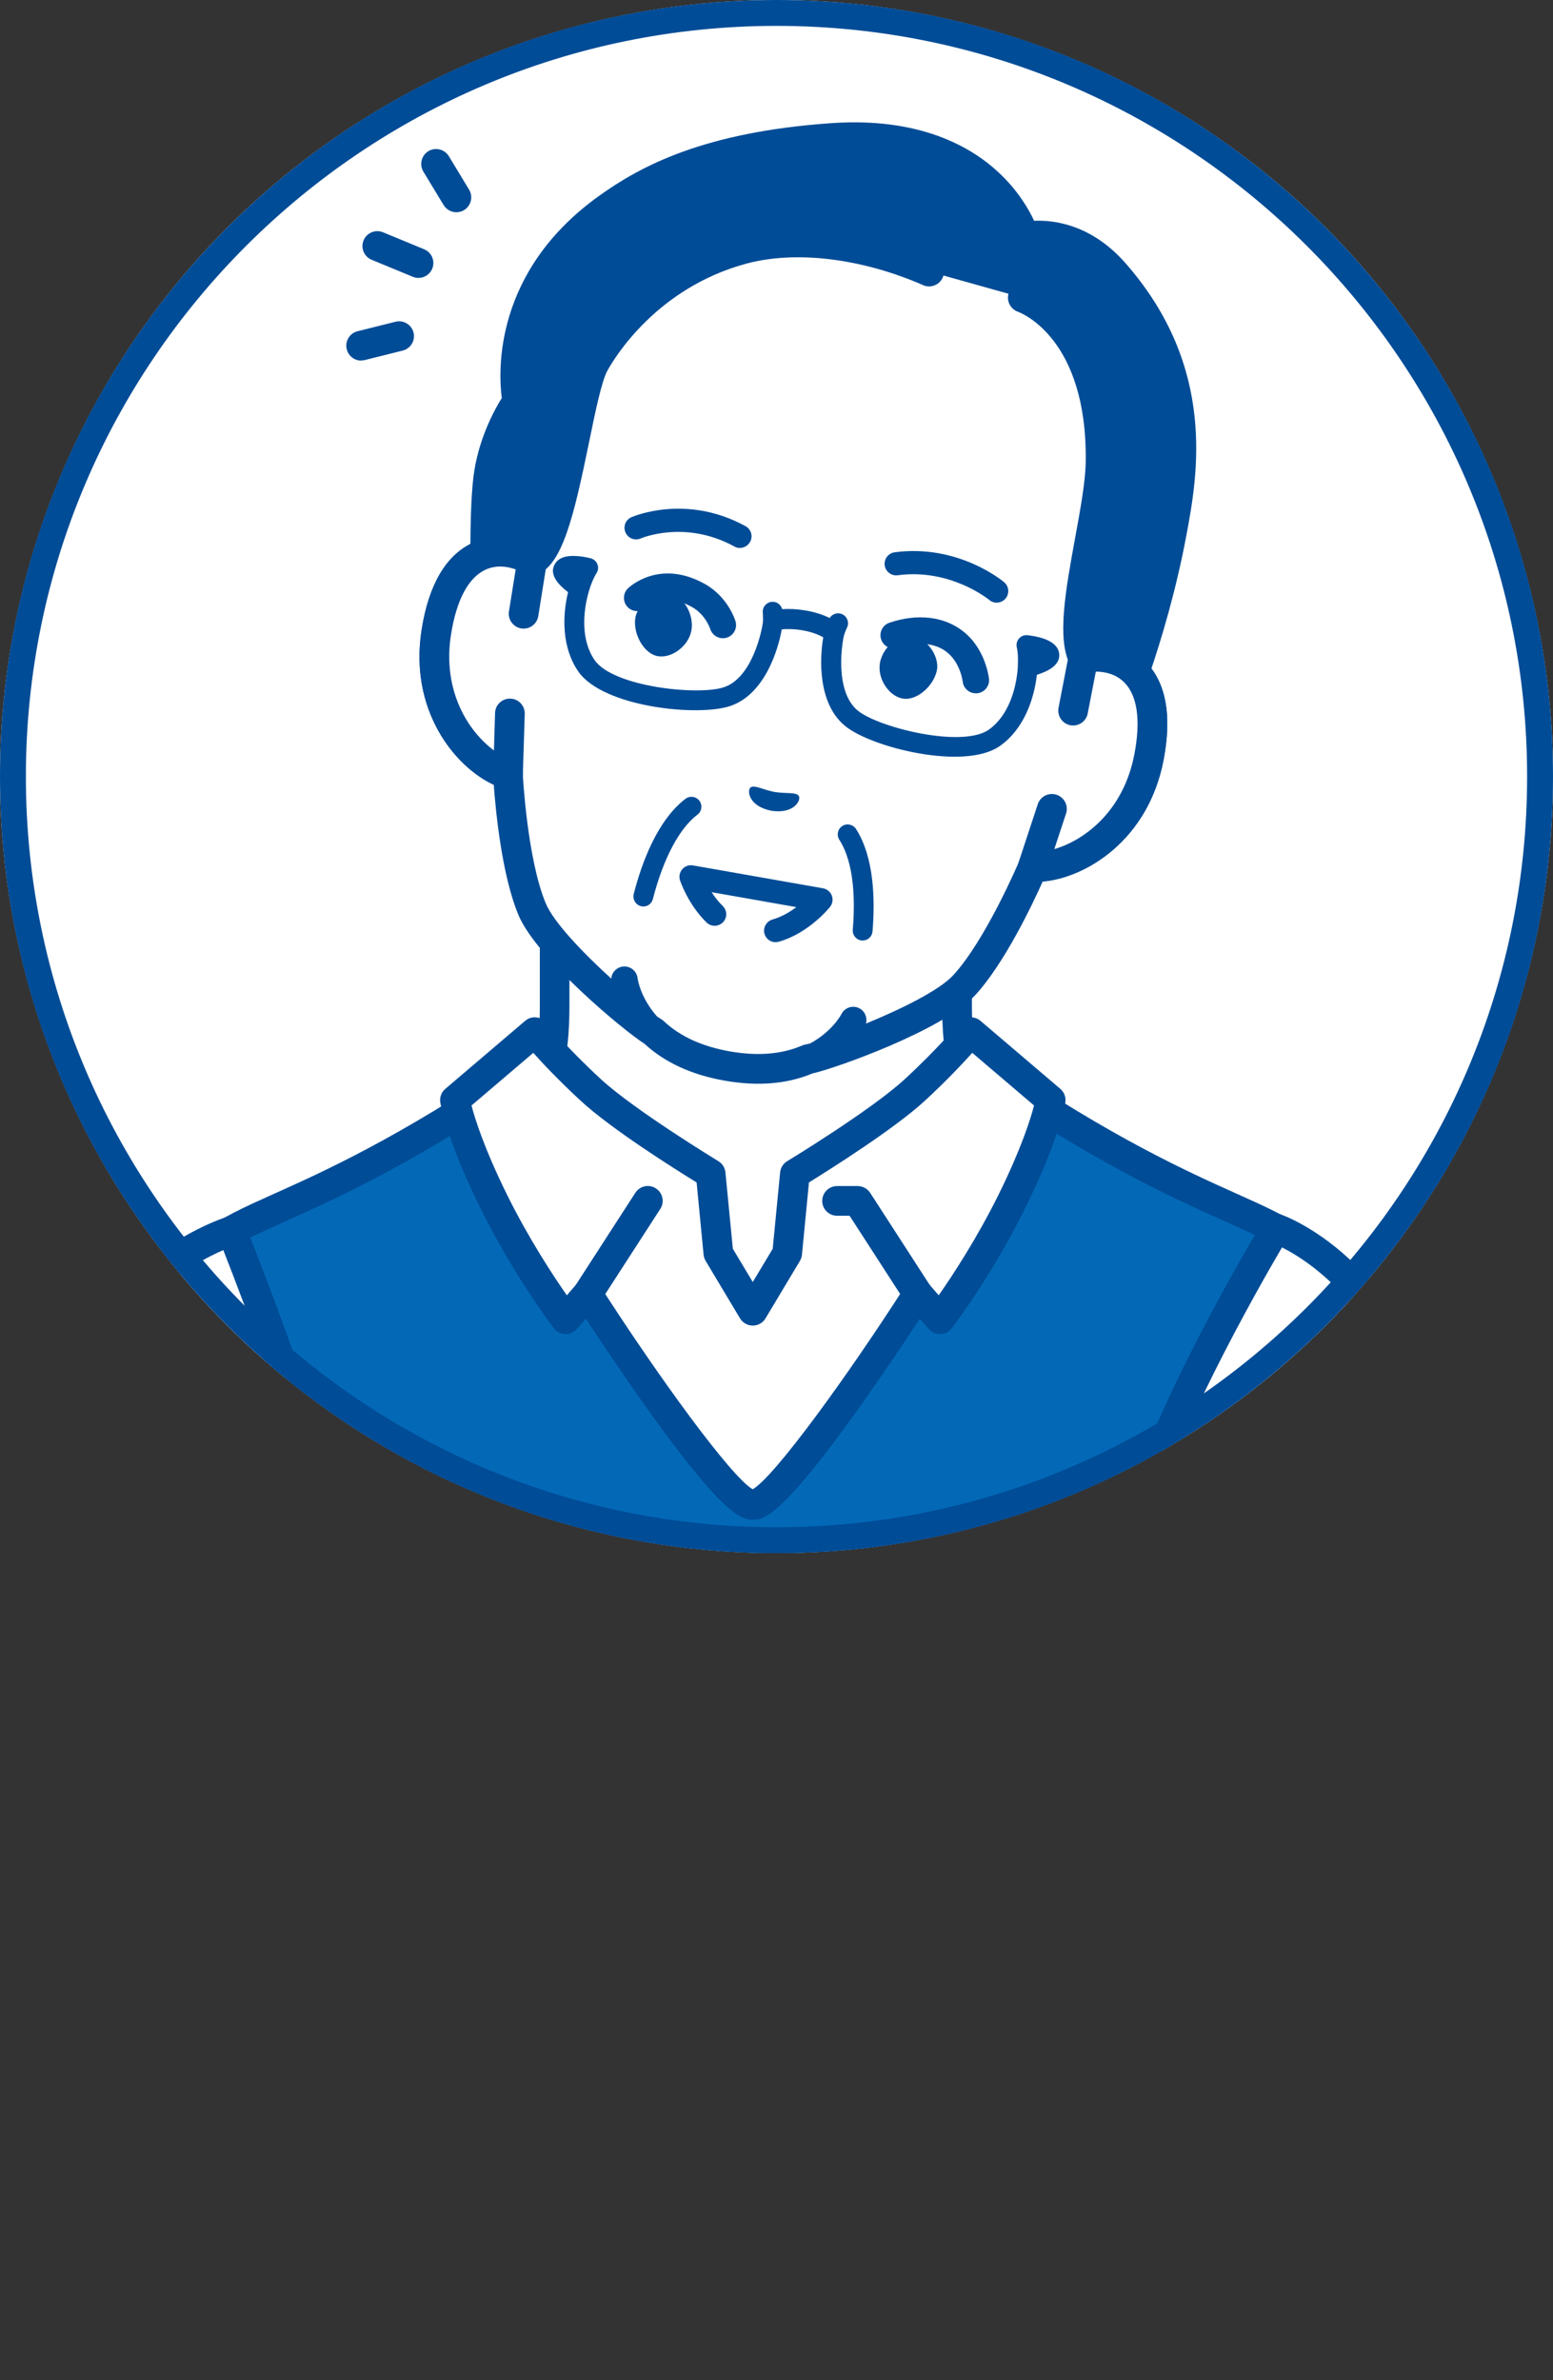
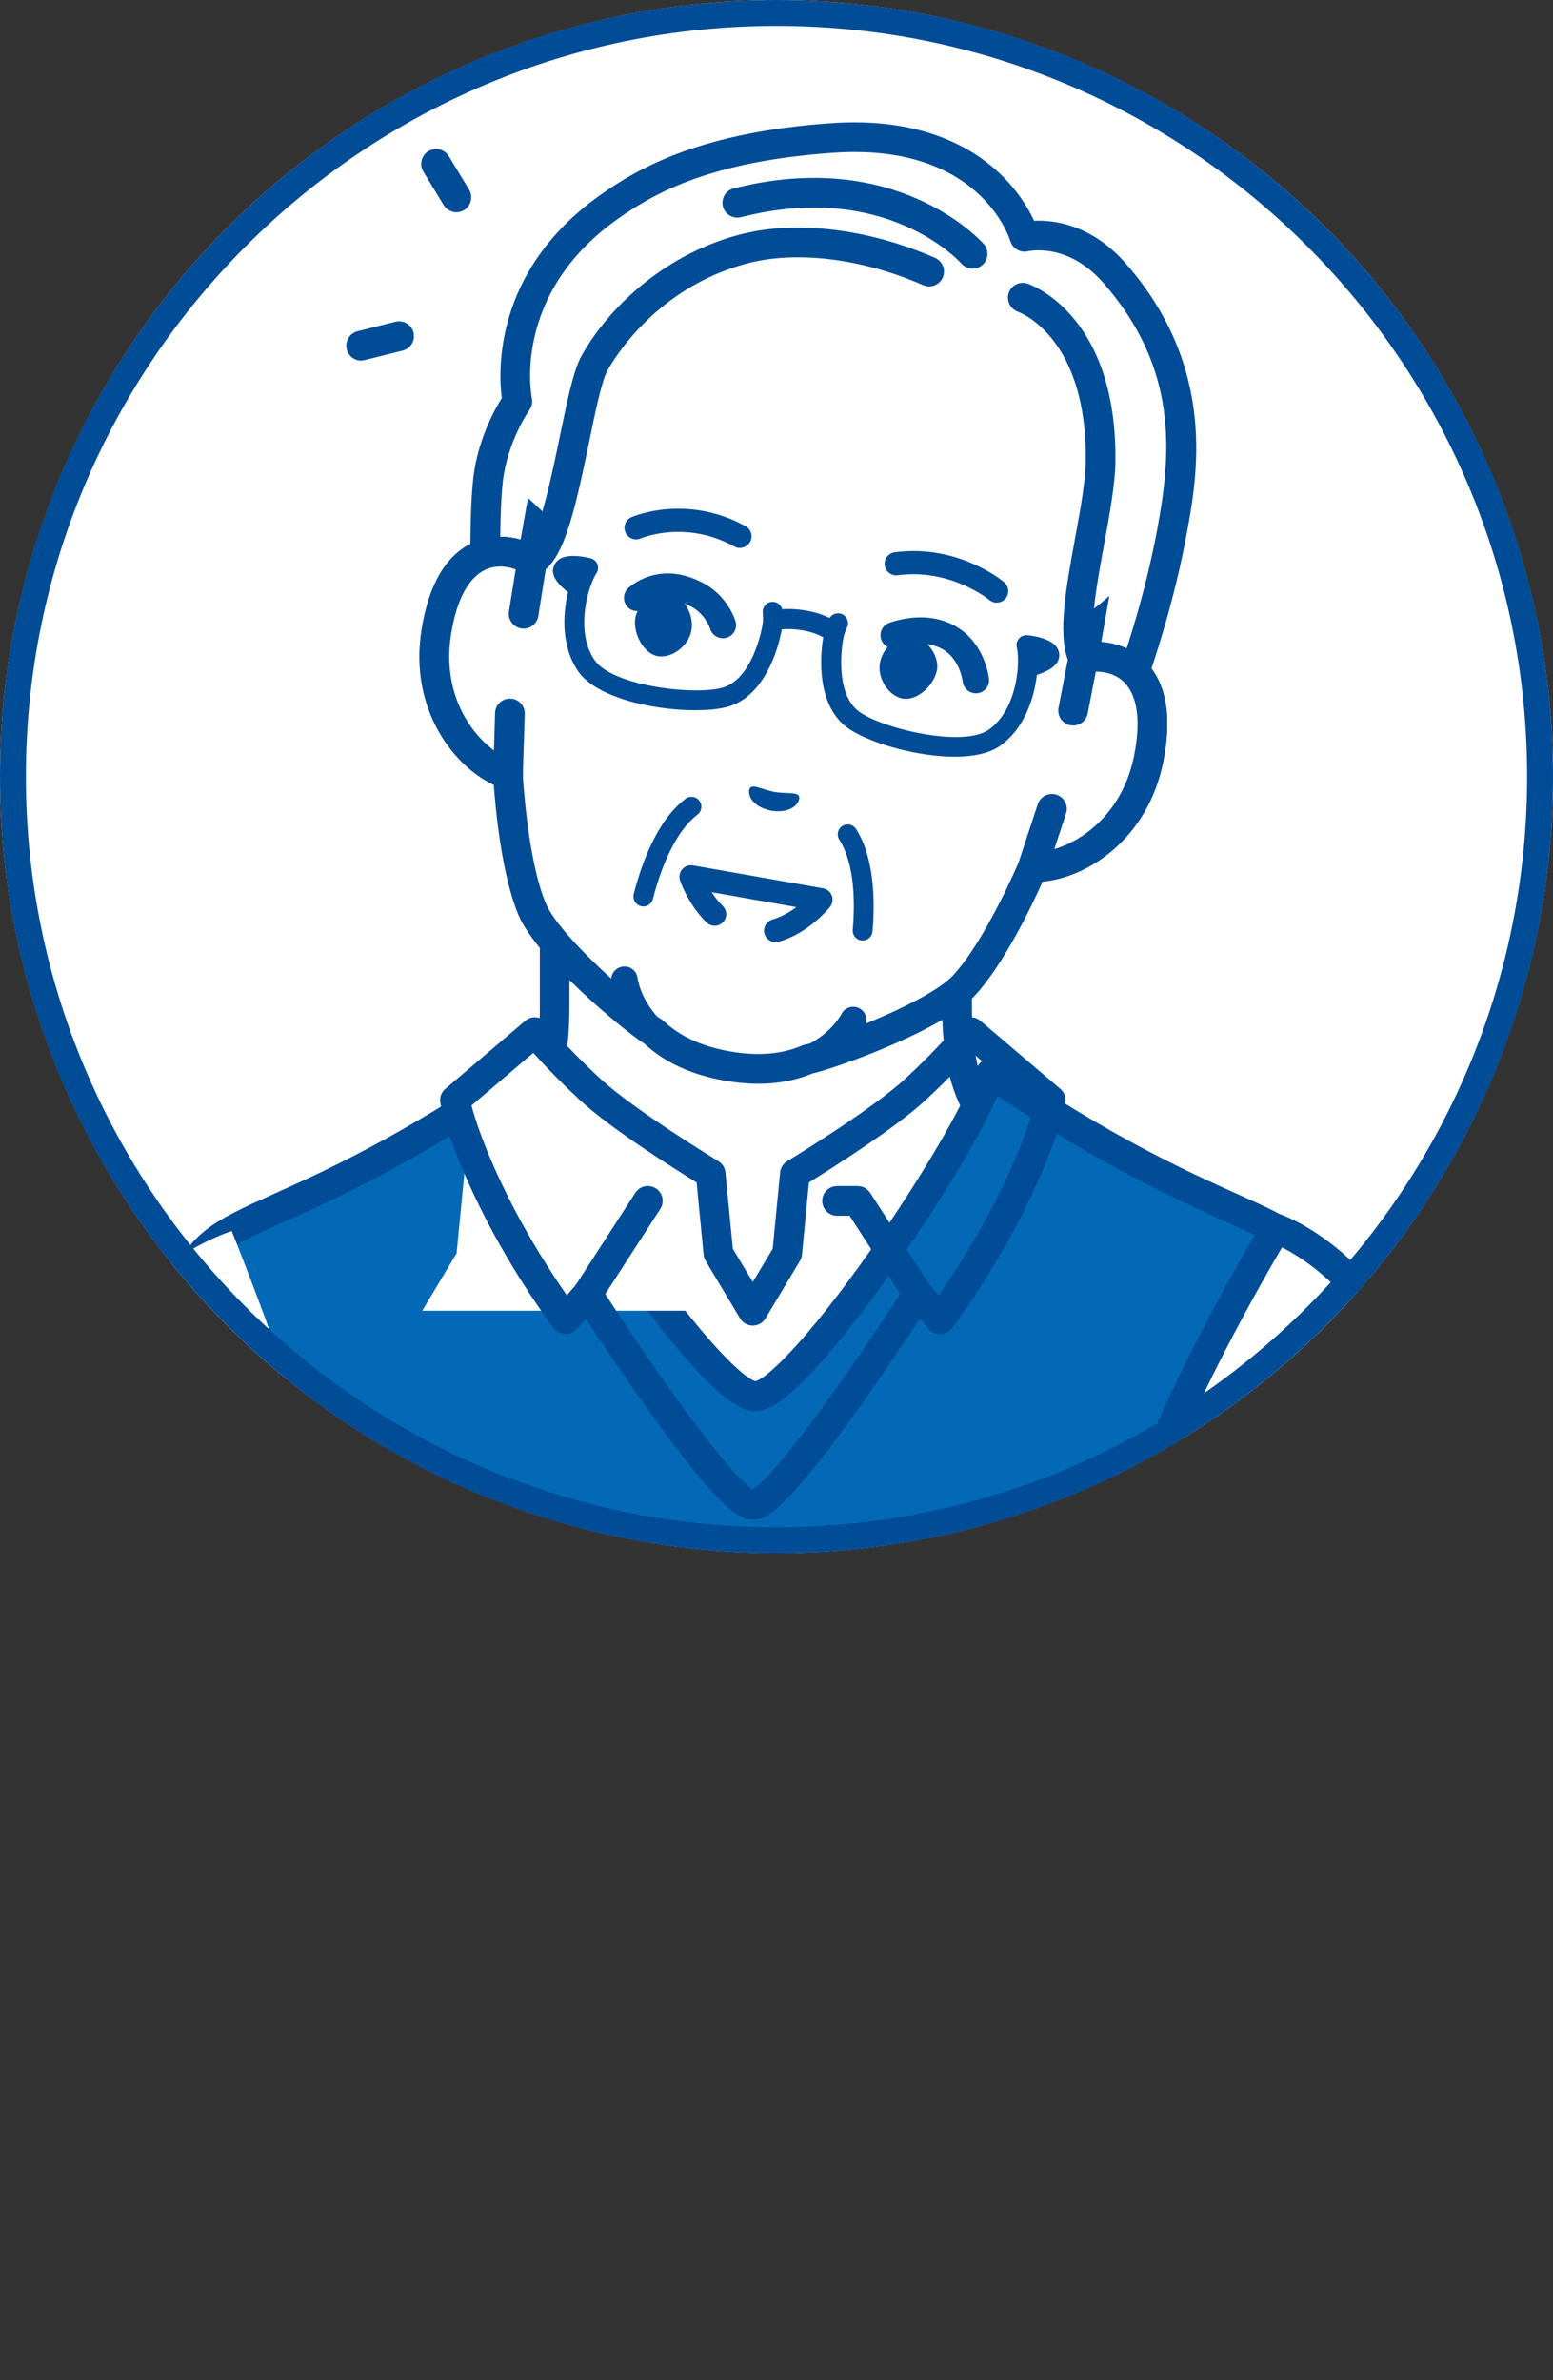
<svg xmlns="http://www.w3.org/2000/svg" id="_レイヤー_2" viewBox="0 0 180 275.84">
  <rect x="0" y="0" width="180" height="275.84" fill="#333333" stroke="none" />
  <defs>
    <clipPath id="clippath">
      <circle cx="90" cy="90" r="90" style="fill:none; stroke-width:0px;" />
    </clipPath>
  </defs>
  <g id="_レイヤー_3">
    <circle cx="90" cy="90" r="90" style="fill:#fff; stroke-width:0px;" />
    <g style="clip-path:url(#clippath);">
      <path d="M117.24,133.42c-4.08-4.31-6.3-7.94-6.3-16.89,0-6.91,0-17.67,0-17.67l-23.32,11.49-23.32-11.49v17.67c0,8.95-2.22,12.58-6.3,16.89-3.26,3.45-16.45,11.77-16.45,11.77l30.21,28.65h31.73s30.21-28.65,30.21-28.65c0,0-13.19-8.32-16.45-11.77Z" style="fill:#fff; stroke-width:0px;" />
      <path d="M71.75,175.56c-.43,0-.85-.16-1.19-.47l-30.21-28.65c-.39-.37-.58-.89-.53-1.42.05-.53.35-1,.8-1.29,3.62-2.28,13.57-8.8,16.12-11.49,4.03-4.25,5.83-7.53,5.83-15.7v-17.67c0-.6.31-1.15.81-1.46.51-.31,1.14-.35,1.67-.08l22.56,11.11,22.56-11.11c.53-.26,1.17-.23,1.67.08.51.31.81.87.81,1.46v17.67c0,8.17,1.8,11.45,5.83,15.7,2.56,2.7,12.5,9.21,16.12,11.49.45.28.74.76.8,1.29.05.53-.14,1.05-.53,1.42l-30.21,28.65c-.69.66-1.78.63-2.44-.06-.66-.69-.63-1.78.06-2.44l28.61-27.14c-3.8-2.46-12.28-8.05-14.92-10.85-4.49-4.74-6.77-8.84-6.77-18.07v-14.91l-20.84,10.26c-.48.24-1.04.24-1.52,0l-20.84-10.26v14.91c0,9.23-2.28,13.33-6.77,18.07-2.64,2.79-11.12,8.39-14.92,10.85l28.61,27.14c.69.65.72,1.74.06,2.44-.34.36-.79.54-1.25.54Z" style="fill:#004c97; stroke-width:0px;" />
      <path d="M153.77,149.95c-2.63-10.41-10.07-5.91-38.98-25.55-2.88,8.76-22.35,37.43-27.28,37.43-4.93,0-24.4-28.67-27.28-37.43-28.91,19.65-36.35,15.14-38.98,25.55-1.69,13.99,4.94,53.92,4.94,53.92l.22,43.41h122.58s-.16-43.41-.16-43.41c0,0,6.63-39.93,4.94-53.92Z" style="fill:#0369b7; stroke-width:0px;" />
      <path d="M148.99,249.01c-.95,0-1.72-.77-1.72-1.72l-.16-43.41c0-.1,0-.19.02-.29.07-.4,6.54-39.64,4.95-53.33-1.22-4.73-3.49-5.74-10.12-8.72-5.6-2.51-13.93-6.25-26.34-14.52-2.38,5.42-7.77,13.99-12.28,20.37-3.14,4.44-6.12,8.24-8.6,10.98-4.17,4.59-6.04,5.18-7.21,5.18s-3.04-.59-7.21-5.18c-2.49-2.74-5.46-6.54-8.6-10.98-4.51-6.38-9.9-14.95-12.28-20.37-12.41,8.26-20.74,12.01-26.34,14.52-6.63,2.98-8.9,4-10.12,8.72-1.59,13.69,4.88,52.93,4.95,53.33.01.09.02.18.02.27l.22,43.41c0,.95-.76,1.73-1.71,1.73h0c-.95,0-1.72-.77-1.72-1.71l-.22-43.28c-.49-2.99-6.6-40.47-4.93-54.28,0-.07.02-.14.04-.22,1.62-6.44,5.12-8,12.08-11.13,5.75-2.58,14.45-6.49,27.6-15.43.45-.3,1.01-.38,1.52-.21.51.17.91.58,1.08,1.09,1.28,3.89,6.49,12.8,12.39,21.18,7.46,10.6,11.99,14.79,13.26,15.06,1.27-.27,5.8-4.46,13.26-15.06,5.9-8.38,11.11-17.29,12.39-21.18.17-.51.57-.92,1.08-1.09.51-.17,1.08-.1,1.52.21,13.16,8.94,21.85,12.85,27.6,15.43,6.96,3.12,10.45,4.69,12.08,11.13.02.07.03.14.04.22,1.67,13.79-4.43,51.22-4.93,54.27l.16,43.27c0,.95-.76,1.73-1.72,1.73h0Z" style="fill:#004c97; stroke-width:0px;" />
      <path d="M147.9,142.39s-13.39,22.11-16.62,35.69c-1.86,7.8-8.27,49.1-8.27,49.1l-24.56-3.59-31.14-5.35-2.06,4.16-19.31,2.02-.9-4.85s-4.45-27.35-5.89-38.76c-1.4-11.02-12.29-38.14-12.29-38.14,0,0-20.32,6.19-21.83,31.17-1.02,16.8,8.16,73.87,8.16,73.87,0,0,3.63,22.61,16.07,24.89,13.12,2.41,49.67-6.07,49.67-6.07l12.44-.85s40.34,10.66,50.65,8.05c10.31-2.61,14.26-15.03,16.39-27.28,2.14-12.25,10.81-59.5,8.16-76.12-3.63-22.73-18.66-27.93-18.66-27.93Z" style="fill:#fff; stroke-width:0px;" />
      <path d="M45.04,219.56l1.58,8.49s3.05.28,4.18,1.53c1.13,1.25,1.41,5.02,1.41,5.02l8.89,2.86s.32-4.09,1.51-8.56c1.19-4.47,2.64-6.49,2.64-6.49l-12.26-1.96-7.95-.88Z" style="fill:#fff; stroke-width:0px;" />
      <path d="M61.09,239.18c-.18,0-.35-.03-.53-.08l-8.89-2.86c-.67-.22-1.14-.81-1.19-1.51-.12-1.66-.59-3.56-.97-3.98-.4-.44-1.94-.86-3.07-.97-.77-.07-1.39-.64-1.53-1.4l-1.58-8.49c-.17-.94.44-1.83,1.38-2.01.93-.17,1.83.44,2.01,1.38l1.35,7.29c1.24.25,2.98.78,3.99,1.89,1.06,1.17,1.53,3.4,1.73,4.88l5.81,1.87c.22-1.67.63-4.12,1.32-6.72.54-2.02,1.14-3.59,1.65-4.73l-9.87-1.58c-.94-.15-1.58-1.03-1.43-1.97.15-.94,1.04-1.58,1.97-1.43l12.26,1.96c.59.09,1.09.49,1.32,1.04.23.55.16,1.18-.19,1.67,0,0-1.3,1.89-2.37,5.93-1.13,4.26-1.45,8.22-1.46,8.26-.04.52-.32,1-.76,1.3-.29.19-.62.29-.96.29Z" style="fill:#004c97; stroke-width:0px;" />
      <path d="M108.72,216.87c1.99-4.03,4.22-8.37,5.15-9.56,1.87-2.38,12.25-10.38,14.69-10.95,2.44-.57,14.61-.88,18.04,1.28,3.43,2.16,2.33,4.45,2.33,4.45,0,0,2.86-.06,4.2,2.89,1.33,2.95-1.08,3.97-1.08,3.97,0,0,2.74.84,2.74,3.16,0,3.13-3.82,3.13-3.82,3.13,0,0,3.29,2.89,1.02,5.33-2.27,2.44-12.2,2.18-14.4,3.35-.38.2-6.83,4.96-6.83,4.96l-25.75-4.34,3.7-7.68Z" style="fill:#fff; stroke-width:0px;" />
      <path d="M156.51,212.11c0-1.58-.77-2.76-1.71-3.56.06-.11.11-.23.16-.36.32-.82.53-2.16-.27-3.92-.94-2.07-2.51-3.12-3.91-3.59-.16-1.39-.99-3.07-3.27-4.5-4-2.51-16.76-2.1-19.34-1.5-2.97.69-13.66,9.02-15.65,11.56-.32.4-1.29,1.64-5.35,9.86,0,0,0,0,0,.01l-3.7,7.68c-.24.49-.23,1.06.02,1.54.25.48.71.82,1.24.91l25.75,4.34c.1.02.19.02.29.02.37,0,.73-.12,1.02-.34,2.87-2.12,6.12-4.5,6.65-4.85.63-.3,2.91-.56,4.59-.76,4.93-.57,8.55-1.12,10.23-2.92.88-.95,1.31-2.09,1.25-3.31-.04-.79-.29-1.53-.61-2.16,1.43-.72,2.62-2.04,2.62-4.17ZM150.97,213.52c-2.24,0-13.53.03-15.67.63-2.25.63-6.21,3.83-6.98,4.47-.73.61-.84,1.69-.23,2.43.34.41.83.63,1.33.63.39,0,.77-.13,1.1-.39,1.68-1.39,4.57-3.49,5.72-3.81,1.07-.3,7.82-.49,14-.5.38.45.8,1.1.83,1.65,0,.2-.02.45-.34.78-.95,1.02-5.43,1.54-8.1,1.85-2.91.34-4.74.57-5.84,1.15-.13.07-.47.25-6.46,4.67l-22.77-3.84,2.7-5.61c3.52-7.13,4.64-8.85,4.96-9.25,1.8-2.29,11.93-9.92,13.73-10.33,2.32-.54,13.9-.72,16.73,1.06.7.44,1.11.84,1.36,1.19-7.3-.29-15.47-.44-17.05.3-1.81.84-7.06,5.12-8.1,5.96-.74.6-.84,1.69-.24,2.42.34.42.84.63,1.33.63.38,0,.77-.13,1.09-.39,2.4-1.96,6.22-4.93,7.32-5.48,1.39-.37,9.81-.26,17.28.07.04,0,.09,0,.13,0,.01,0,.02,0,.03,0,.03,0,.05,0,.08,0,0,0,0,0,0,0,0,0,0,0,0,0,.18,0,1.8.08,2.62,1.88.32.7.33,1.2.03,1.5-4.4-.29-16.15-.93-18.6.12-2.53,1.09-7.48,5.11-8.04,5.56-.74.6-.84,1.69-.24,2.42.34.42.84.63,1.33.63.38,0,.77-.13,1.09-.39,1.41-1.15,5.45-4.3,7.21-5.06,1.36-.52,10-.31,17.34.17.38.16,1.38.65,1.38,1.46,0,1.31-1.76,1.41-2.1,1.41Z" style="fill:#004c97; stroke-width:0px;" />
      <path d="M76.58,226.29s-4.33,9.64-4.33,23.37l4.33-23.37Z" style="fill:#fff; stroke-width:0px;" />
      <path d="M72.25,251.38c-.95,0-1.72-.77-1.72-1.72,0-13.93,4.3-23.67,4.48-24.07.39-.87,1.41-1.26,2.28-.87.87.39,1.26,1.41.87,2.28-.05.12-4.18,9.53-4.18,22.66,0,.95-.77,1.72-1.72,1.72Z" style="fill:#004c97; stroke-width:0px;" />
-       <path d="M35.12,274.74c-2.35,0-4.45-.14-6.18-.46-13.48-2.47-17.3-25.34-17.46-26.31-.38-2.34-9.2-57.45-8.18-74.24.82-13.5,7.01-21.67,12.06-26.14,5.49-4.86,10.77-6.51,10.99-6.58.85-.26,1.77.18,2.1,1.01.45,1.12,10.99,27.45,12.4,38.57,1.03,8.13,4.77,31.68,5.89,38.7.15.94-.49,1.82-1.43,1.97-.94.15-1.82-.49-1.97-1.43-1.12-7.04-4.86-30.63-5.9-38.81-1.16-9.17-9.23-30.21-11.56-36.14-1.81.79-5.06,2.45-8.35,5.39-6.57,5.88-10.2,13.84-10.79,23.67-.99,16.41,8.05,72.92,8.14,73.49.03.21,3.58,21.43,14.68,23.47,12.62,2.32,48.61-5.97,48.97-6.05.93-.21,1.85.36,2.07,1.29.21.93-.36,1.85-1.29,2.07-1.31.3-28.4,6.54-44.19,6.54Z" style="fill:#004c97; stroke-width:0px;" />
      <path d="M98.45,225.31c-.1,0-.19,0-.29-.03l-31.15-5.35c-.94-.16-1.57-1.05-1.41-1.99.16-.94,1.05-1.57,1.99-1.41l31.14,5.35c.94.16,1.57,1.05,1.41,1.99-.14.84-.87,1.43-1.7,1.43Z" style="fill:#004c97; stroke-width:0px;" />
      <path d="M137.73,275.84c-14.45,0-45.34-8.12-46.82-8.5-.92-.24-1.47-1.19-1.23-2.11.24-.92,1.19-1.47,2.11-1.23,11.1,2.93,41.69,10.1,49.79,8.05,9.94-2.51,13.39-15.99,15.12-25.91.13-.73.28-1.57.44-2.53,2.51-14.26,10.16-57.67,7.71-73.02-2.84-17.76-12.7-24.23-16.26-26.02-2.88,4.91-12.96,22.59-15.65,33.9-.41,1.72-1.09,5.29-2.01,10.6-.16.94-1.06,1.56-1.99,1.4-.94-.16-1.57-1.06-1.4-1.99.94-5.38,1.63-9.02,2.05-10.81,3.26-13.69,16.27-35.27,16.82-36.18.42-.69,1.27-1,2.04-.74.65.23,16.05,5.82,19.8,29.29,2.54,15.92-4.91,58.23-7.72,74.16-.17.95-.32,1.8-.44,2.52-1.89,10.86-5.79,25.65-17.67,28.66-1.22.31-2.82.45-4.7.45Z" style="fill:#004c97; stroke-width:0px;" />
-       <path d="M87.24,151.91l-3.98-6.65-.9-9.23s-9.81-5.94-13.92-9.73c-4.11-3.79-6.47-6.69-6.47-6.69l-9.25,7.88s.6,3.86,4.45,11.69c3.86,7.83,8.38,13.72,8.38,13.72l2.54-2.92s15.67,24.42,19.14,24.42,19.14-24.42,19.14-24.42l2.54,2.92s4.52-5.89,8.38-13.72c3.86-7.83,4.45-11.69,4.45-11.69l-9.25-7.88s-2.36,2.9-6.47,6.69c-4.11,3.79-13.92,9.73-13.92,9.73l-.9,9.23-3.98,6.65Z" style="fill:#fff; stroke-width:0px;" />
+       <path d="M87.24,151.91l-3.98-6.65-.9-9.23s-9.81-5.94-13.92-9.73c-4.11-3.79-6.47-6.69-6.47-6.69l-9.25,7.88s.6,3.86,4.45,11.69c3.86,7.83,8.38,13.72,8.38,13.72l2.54-2.92l2.54,2.92s4.52-5.89,8.38-13.72c3.86-7.83,4.45-11.69,4.45-11.69l-9.25-7.88s-2.36,2.9-6.47,6.69c-4.11,3.79-13.92,9.73-13.92,9.73l-.9,9.23-3.98,6.65Z" style="fill:#fff; stroke-width:0px;" />
      <path d="M87.24,176.12c-1.14,0-3.06,0-12.28-12.93-2.86-4.01-5.55-8.06-7.06-10.36l-1.04,1.2c-.34.39-.83.6-1.35.59-.52-.02-1-.26-1.31-.67-.19-.25-4.67-6.12-8.56-14.01-3.93-7.97-4.58-12.02-4.61-12.18-.09-.59.13-1.19.59-1.57l9.25-7.88c.35-.3.81-.45,1.27-.4.46.04.89.27,1.18.63.02.03,2.35,2.86,6.3,6.51,3.89,3.59,13.41,9.38,13.63,9.52.47.28.78.76.83,1.31l.86,8.85,2.31,3.85,2.31-3.85.86-8.85c.05-.54.36-1.03.83-1.31.23-.14,9.71-5.9,13.64-9.52,3.95-3.65,6.28-6.48,6.3-6.51.29-.36.72-.59,1.18-.63.46-.04.92.1,1.27.4l9.25,7.88c.46.39.68.98.59,1.57-.03.17-.68,4.21-4.61,12.18-3.89,7.89-8.37,13.76-8.56,14.01-.31.41-.8.66-1.31.67-.53.01-1.01-.2-1.35-.59l-1.04-1.2c-1.51,2.3-4.21,6.35-7.06,10.36-9.22,12.93-11.13,12.93-12.28,12.93ZM68.1,148.25s.08,0,.12,0c.54.04,1.03.33,1.33.79,6.7,10.44,15.2,22.15,17.69,23.56,2.5-1.41,10.99-13.11,17.69-23.56.29-.46.78-.75,1.33-.79.54-.04,1.07.18,1.43.59l1.11,1.28c1.59-2.27,4.43-6.59,6.96-11.71,2.63-5.33,3.7-8.77,4.09-10.29l-7.16-6.1c-1.1,1.23-2.97,3.22-5.48,5.54-3.53,3.26-11.03,7.98-13.45,9.48l-.81,8.38c-.02.25-.11.5-.24.72l-3.98,6.65c-.31.52-.87.84-1.48.84s-1.17-.32-1.48-.84l-3.98-6.65c-.13-.22-.21-.46-.24-.72l-.81-8.38c-2.52-1.55-9.9-6.19-13.45-9.48-2.51-2.32-4.38-4.3-5.48-5.54l-7.16,6.1c.39,1.52,1.46,4.95,4.09,10.29,2.53,5.12,5.37,9.44,6.96,11.71l1.11-1.28c.33-.38.8-.59,1.3-.59Z" style="fill:#004c97; stroke-width:0px;" />
      <path d="M106.39,151.7c-.56,0-1.12-.28-1.45-.79l-6.47-10.01h-1.45c-.95,0-1.72-.77-1.72-1.72s.77-1.72,1.72-1.72h2.39c.58,0,1.13.3,1.45.79l6.98,10.8c.52.8.29,1.87-.51,2.38-.29.19-.61.28-.93.28Z" style="fill:#004c97; stroke-width:0px;" />
      <path d="M68.1,151.7c-.32,0-.64-.09-.93-.28-.8-.52-1.03-1.58-.51-2.38l6.98-10.8c.52-.8,1.58-1.03,2.38-.51.8.52,1.03,1.58.51,2.38l-6.98,10.8c-.33.51-.88.79-1.45.79Z" style="fill:#004c97; stroke-width:0px;" />
      <path d="M101.18,23.82c-24.8-4.37-31.8,10.06-32.83,12.22-1.04,2.17-2.95,7.76-3.79,12.5l-2.9,16.44c-3.3-1.96-9.43-2.15-11.09,8.25-1.47,9.2,4.32,15.29,8.31,16.52,0,0,.5,10.13,2.8,15.62,1.93,4.62,12.19,13.18,14.07,14.22,1.77,1.68,4.46,3.23,8.54,3.95,4.08.72,7.14.18,9.37-.79,2.11-.33,14.68-4.87,18.08-8.55,4.04-4.37,7.97-13.72,7.97-13.72,4.17.21,11.69-3.53,13.46-12.68,2-10.33-3.83-12.26-7.6-11.54l2.9-16.44c.84-4.74.94-10.65.71-13.04-.23-2.39-1.87-18.34-26.67-22.72l-1.32-.23Z" style="fill:#fff; stroke-width:0px;" />
      <path d="M54.77,62.91c1.7-.8,3.67-.91,5.57-.37l.85-4.82c1.05.92,2.05,1.89,2.99,2.89l-.82,4.67c-.1.56-.46,1.03-.98,1.27-.51.24-1.11.2-1.6-.09-.56-.34-2.56-1.36-4.55-.43-1.96.92-3.32,3.5-3.96,7.47-1.33,8.36,3.97,13.64,7.11,14.6.69.21,1.18.84,1.21,1.56,0,.1.51,9.9,2.67,15.04.93,2.23,4.39,5.81,7.59,8.72.05-.72.61-1.31,1.35-1.4.84-.1,1.59.5,1.7,1.34.01.1.31,2.26,2.26,4.45.17.11.31.2.42.27.13.07.24.16.35.26,1.86,1.76,4.43,2.94,7.65,3.51,3.22.57,6.04.34,8.39-.68.13-.06.27-.1.42-.12.12-.02.29-.06.49-.11,2.58-1.39,3.6-3.32,3.64-3.4.37-.76,1.29-1.07,2.05-.7.67.33.99,1.09.8,1.79,4-1.64,8.47-3.82,10.11-5.6,3.78-4.1,7.61-13.13,7.65-13.22.28-.67.95-1.09,1.67-1.05,3.28.17,10.07-2.98,11.68-11.29.76-3.95.36-6.84-1.17-8.37-.7-.7-1.54-1.03-2.32-1.17-.93-.16-1.75-.05-2.11.02-.56.11-1.13-.07-1.53-.47-.4-.4-.58-.97-.49-1.53l.65-3.67c1.36-1.06,2.79-2.07,4.07-3.22l-.94,5.35c1.97.14,3.78.92,5.11,2.25,2.4,2.41,3.11,6.26,2.11,11.46-1.79,9.25-8.98,13.62-14.01,14.05-1.17,2.61-4.42,9.49-7.85,13.2-3.72,4.02-16.14,8.45-18.84,9.04-2.94,1.23-6.36,1.51-10.18.83-3.82-.67-6.94-2.11-9.28-4.27-2.33-1.47-12.5-9.88-14.61-14.93-1.95-4.66-2.65-12.23-2.86-15.08-4.58-2.12-9.84-8.7-8.36-18,.83-5.22,2.82-8.6,5.9-10.04Z" style="fill:#004c97; stroke-width:0px;" />
-       <path d="M118.77,27.45s-3.74-12.73-22.22-11.46c-14.08.96-21.13,4.55-26.1,8.11-13.17,9.43-10.48,22.42-10.48,22.42,0,0-2.77,3.87-3.38,9-.62,5.13-.19,16.42-.19,16.42,0,0,2.39-5.7,5.25-6.95,3.65-1.59,5.17-19.12,7.25-22.87,2.31-4.17,8.01-10.74,17.1-13.22,5.39-1.47,13.36-1.09,21.7,2.57l10.85,3.04s9.23,3.11,9.01,19.03c-.09,6.38-4.1,18.73-2.01,22.72,1.14,2.19,3.35,8.46,3.35,8.46,0,0,4.58-10.43,6.93-23.06,1.6-8.59,2.77-19.28-6.67-30.03-4.89-5.57-10.4-4.18-10.4-4.18Z" style="fill:#004c97; stroke-width:0px;" />
      <path d="M128.91,86.44s-.04,0-.07,0c-.71-.03-1.33-.48-1.56-1.15-.02-.06-2.18-6.19-3.25-8.24-1.56-2.99-.52-8.67.58-14.69.62-3.37,1.2-6.56,1.23-8.85.2-14.33-7.53-17.26-7.86-17.38-.89-.32-1.37-1.3-1.06-2.19.31-.89,1.28-1.37,2.17-1.07.43.14,10.42,3.7,10.19,20.68-.04,2.58-.64,5.91-1.29,9.43-.86,4.69-1.93,10.53-.92,12.47.52,1,1.24,2.76,1.88,4.43,1.53-4.14,3.77-10.96,5.18-18.54,1.59-8.56,2.55-18.54-6.27-28.58-4.09-4.65-8.51-3.68-8.7-3.64-.89.21-1.8-.31-2.06-1.19-.14-.46-3.67-11.37-20.45-10.23-13.96.96-20.58,4.47-25.21,7.79-12.04,8.62-9.89,20.19-9.79,20.67.09.47,0,.96-.29,1.35-.02.03-2.52,3.6-3.07,8.21-.3,2.53-.34,6.69-.31,10.15.87-1.06,1.87-1.98,2.98-2.47,1.46-.8,3.14-8.96,3.94-12.88.84-4.06,1.56-7.57,2.48-9.24,2.86-5.18,9.14-11.59,18.16-14.04,6.49-1.77,15.03-.78,22.84,2.65.87.38,1.27,1.4.89,2.27-.38.87-1.4,1.27-2.27.89-7.12-3.12-14.8-4.05-20.55-2.48-10.31,2.81-15.18,10.81-16.05,12.39-.67,1.21-1.41,4.8-2.12,8.27-1.79,8.72-3.09,14.1-5.95,15.34-1.53.67-3.46,3.93-4.35,6.03-.31.74-1.1,1.17-1.9,1.03-.79-.14-1.38-.82-1.41-1.63-.02-.47-.43-11.48.2-16.69.52-4.34,2.44-7.82,3.29-9.18-.4-3.04-.98-14.66,11.28-23.43,4.73-3.39,12.07-7.41,26.98-8.43,10.17-.69,16.12,2.72,19.33,5.72,2.23,2.08,3.48,4.24,4.11,5.6,2.27-.1,6.63.4,10.59,4.91,10.66,12.14,8.33,24.72,7.07,31.48-2.36,12.68-6.85,23-7.04,23.44-.28.63-.9,1.03-1.58,1.03Z" style="fill:#004c97; stroke-width:0px;" />
      <path d="M112.42,31.11c.5.09,1.04-.04,1.45-.41.71-.63.77-1.72.14-2.43-.41-.46-10.2-11.21-28.98-6.43-.92.23-1.48,1.17-1.24,2.09.23.92,1.17,1.48,2.09,1.24,16.66-4.24,25.2,4.98,25.55,5.38.27.3.62.48.98.55Z" style="fill:#004c97; stroke-width:0px;" />
      <path d="M125.56,76.25l-1.18,6.11-2.46,11.4-2.21,6.71c4.17.21,11.69-3.53,13.46-12.68,2-10.33-3.83-12.26-7.6-11.54Z" style="fill:#fff; stroke-width:0px;" />
      <path d="M119.4,102.17c.07.01.14.02.21.02,5,.25,13.3-4.05,15.24-14.08,1-5.19.29-9.05-2.11-11.46-1.85-1.86-4.66-2.64-7.5-2.1-.69.13-1.24.67-1.37,1.37l-1.18,6.11c-.18.93.43,1.84,1.36,2.02.95.18,1.84-.43,2.02-1.36l.94-4.85c.96,0,2.28.23,3.3,1.25,1.52,1.53,1.93,4.42,1.16,8.37-1.27,6.6-5.81,9.94-9.27,10.95l1.36-4.12c.3-.9-.19-1.88-1.1-2.18-.9-.3-1.88.19-2.18,1.1l-2.21,6.71c-.17.51-.09,1.07.22,1.51.26.38.67.64,1.12.72Z" style="fill:#004c97; stroke-width:0px;" />
      <path d="M50.57,73.23c-1.47,9.2,4.32,15.29,8.31,16.52l.22-7.06,1.59-11.56.98-6.15c-3.3-1.96-9.43-2.15-11.09,8.25Z" style="fill:#fff; stroke-width:0px;" />
      <path d="M58.58,91.45c.45.08.92-.02,1.3-.3.44-.31.7-.81.72-1.35l.22-7.06c.03-.95-.72-1.75-1.67-1.77-.95-.03-1.75.72-1.77,1.67l-.13,4.33c-2.9-2.14-6.03-6.83-4.97-13.46.63-3.97,2-6.55,3.96-7.47,1.31-.61,2.62-.38,3.53-.05l-.78,4.87c-.15.93.48,1.8,1.4,1.97,0,0,.02,0,.03,0,.94.15,1.82-.49,1.97-1.43l.98-6.15c.11-.7-.21-1.39-.82-1.75-2.49-1.48-5.4-1.7-7.77-.59-3.08,1.44-5.07,4.82-5.9,10.04-1.61,10.09,4.72,16.97,9.5,18.44.07.02.14.04.21.05Z" style="fill:#004c97; stroke-width:0px;" />
      <path d="M75.05,69.54c.81-.58,1.74-.84,2.56-.71.64.1,1.25.5,1.73,1.12.67.87.98,2.06.8,3.1-.16.95-.8,1.87-1.71,2.46-.71.46-1.47.65-2.17.54-.02,0-.05,0-.07-.01-1.51-.3-2.78-2.43-2.57-4.31.09-.79.62-1.61,1.43-2.19Z" style="fill:#004c97; stroke-width:0px;" />
      <path d="M107.97,75.25c-.56-.82-1.35-1.38-2.16-1.54-.63-.13-1.34.04-2.01.47-.93.59-1.62,1.6-1.81,2.64-.17.95.11,2.03.77,2.9.51.67,1.17,1.11,1.85,1.24.02,0,.05,0,.07.01,1.52.24,3.44-1.34,3.89-3.18.19-.77-.04-1.72-.6-2.54Z" style="fill:#004c97; stroke-width:0px;" />
      <path d="M113.1,80.35c-.78,0-1.44-.59-1.52-1.37,0-.01-.26-2.15-1.82-3.39-1.37-1.09-3.44-1.28-5.69-.52-.8.27-1.67-.16-1.94-.96-.27-.8.16-1.67.96-1.94,3.26-1.1,6.39-.73,8.58,1.03,2.58,2.05,2.94,5.33,2.96,5.47.09.84-.52,1.59-1.37,1.68-.05,0-.11,0-.16,0Z" style="fill:#004c97; stroke-width:0px;" />
      <path d="M83.78,73.97c-.66,0-1.27-.43-1.47-1.1,0,0-.53-1.64-2.11-2.52-3.18-1.77-5.09-.15-5.29.04-.6.59-1.57.58-2.16-.03-.59-.6-.57-1.58.03-2.17.15-.14,3.63-3.46,8.91-.51,2.7,1.5,3.53,4.22,3.56,4.33.24.81-.22,1.66-1.04,1.9-.14.04-.29.06-.43.06Z" style="fill:#004c97; stroke-width:0px;" />
      <path d="M99.99,109s-.06,0-.1,0c-.63-.05-1.1-.61-1.05-1.24.27-3.23.22-7.67-1.56-10.44-.34-.53-.19-1.24.35-1.59.53-.34,1.24-.19,1.59.35,2.12,3.31,2.21,8.28,1.91,11.87-.05.6-.55,1.05-1.14,1.05Z" style="fill:#004c97; stroke-width:0px;" />
      <path d="M74.57,105.06c-.09,0-.19-.01-.29-.04-.61-.16-.98-.78-.83-1.4.94-3.67,2.75-8.56,6-11.04.5-.38,1.22-.29,1.61.22.38.5.29,1.23-.22,1.61-2.13,1.62-3.96,5.1-5.17,9.79-.13.52-.6.86-1.11.86Z" style="fill:#004c97; stroke-width:0px;" />
      <path d="M87.03,91.24c.44-.28,1.41.29,2.76.55,1.36.21,2.46,0,2.78.43.33.43-.45,2.16-3.17,1.74-2.7-.53-2.84-2.43-2.38-2.72Z" style="fill:#004c97; stroke-width:0px;" />
      <path d="M64.12,65.89c.08-.44.34-.83.72-1.08.96-.63,2.68-.34,3.61-.11.36.09.66.35.79.69.14.35.1.74-.11,1.05-.27.42-.58,1.11-.84,1.96-.01.06-.03.11-.05.17-.66,2.28-.95,5.6.69,7.95,2.14,3.07,11.96,4.13,14.97,3.13,3.26-1.08,4.41-6.47,4.53-7.61,0-.1,0-.19.01-.29,0-.38-.03-.75-.03-.75-.06-.63.41-1.19,1.04-1.25.56-.05,1.07.32,1.21.85.71-.05,1.66-.03,2.81.17,1.15.2,2.04.54,2.7.85.3-.49.93-.68,1.46-.43.57.27.82.95.55,1.53,0,0-.2.42-.33.83-.23.71-1.21,6.6,1.61,8.84,2.49,1.97,12.08,4.33,15.14,2.18,2.35-1.65,3.21-4.87,3.37-7.24,0-.06,0-.11,0-.17.05-.89,0-1.65-.12-2.14-.08-.36.01-.74.26-1.02.25-.28.61-.42.98-.38.96.1,2.66.42,3.35,1.34.28.37.39.82.31,1.26-.15.83-1.01,1.5-2.57,1.99-.33,2.87-1.53,6.31-4.28,8.24-2.07,1.46-5.81,1.49-9.4.86-3.54-.62-6.95-1.9-8.48-3.12-3.29-2.61-3.01-7.95-2.6-10.33-.47-.26-1.26-.61-2.36-.8-1.06-.19-1.91-.17-2.45-.12-.41,2.34-1.97,7.55-5.99,8.89-1.86.62-5.5.66-9.04.03-3.59-.63-7.09-1.95-8.54-4.02-1.92-2.76-1.88-6.4-1.2-9.21-1.3-.99-1.88-1.91-1.73-2.74Z" style="fill:#004c97; stroke-width:0px;" />
      <path d="M85.76,63.51c-.22,0-.44-.05-.64-.17-5.72-3.14-10.8-.96-10.85-.94-.68.3-1.47,0-1.77-.69-.3-.68,0-1.47.69-1.77.26-.11,6.36-2.72,13.22,1.04.65.36.89,1.17.53,1.82-.24.44-.7.7-1.18.7Z" style="fill:#004c97; stroke-width:0px;" />
      <path d="M115.53,69.85c-.31,0-.61-.1-.87-.32-.04-.03-4.48-3.68-10.61-2.86-.73.1-1.41-.42-1.51-1.15-.1-.73.42-1.41,1.15-1.51,7.35-.98,12.48,3.29,12.7,3.47.56.48.63,1.32.16,1.89-.27.31-.64.47-1.02.47Z" style="fill:#004c97; stroke-width:0px;" />
      <path d="M89.9,109.2c-.58,0-1.12-.38-1.29-.97-.2-.71.21-1.45.92-1.66,1.07-.31,2.02-.87,2.77-1.44l-9.82-1.73c.34.53.77,1.09,1.29,1.6.53.52.54,1.37.02,1.89-.52.53-1.37.54-1.9.02-2.14-2.1-3.03-4.76-3.07-4.87-.15-.45-.05-.94.26-1.3.31-.36.78-.53,1.25-.44l15.06,2.65c.46.08.85.4,1.02.84.17.44.09.94-.2,1.31-.1.12-2.43,3.03-5.93,4.04-.12.04-.25.05-.37.05Z" style="fill:#004c97; stroke-width:0px;" />
-       <path d="M48.51,32.21c-.22,0-.44-.04-.66-.13l-4.77-1.97c-.88-.36-1.3-1.37-.94-2.25.36-.88,1.37-1.3,2.25-.94l4.77,1.97c.88.36,1.3,1.37.94,2.25-.27.66-.92,1.07-1.59,1.07Z" style="fill:#004c97; stroke-width:0px;" />
      <path d="M52.9,24.6c-.58,0-1.15-.3-1.48-.83l-2.35-3.88c-.49-.81-.23-1.87.58-2.37.81-.49,1.87-.23,2.37.58l2.35,3.88c.49.81.23,1.87-.58,2.37-.28.17-.59.25-.89.25Z" style="fill:#004c97; stroke-width:0px;" />
      <path d="M41.86,41.79c-.77,0-1.47-.52-1.67-1.31-.23-.92.33-1.86,1.25-2.09l4.4-1.1c.92-.23,1.86.33,2.09,1.25.23.92-.33,1.86-1.25,2.09l-4.4,1.1c-.14.03-.28.05-.42.05Z" style="fill:#004c97; stroke-width:0px;" />
    </g>
    <path d="M90,3c47.97,0,87,39.03,87,87s-39.03,87-87,87S3,137.97,3,90,42.03,3,90,3M90,0C40.29,0,0,40.29,0,90s40.29,90,90,90,90-40.29,90-90S139.71,0,90,0h0Z" style="fill:#004c97; stroke-width:0px;" />
  </g>
</svg>